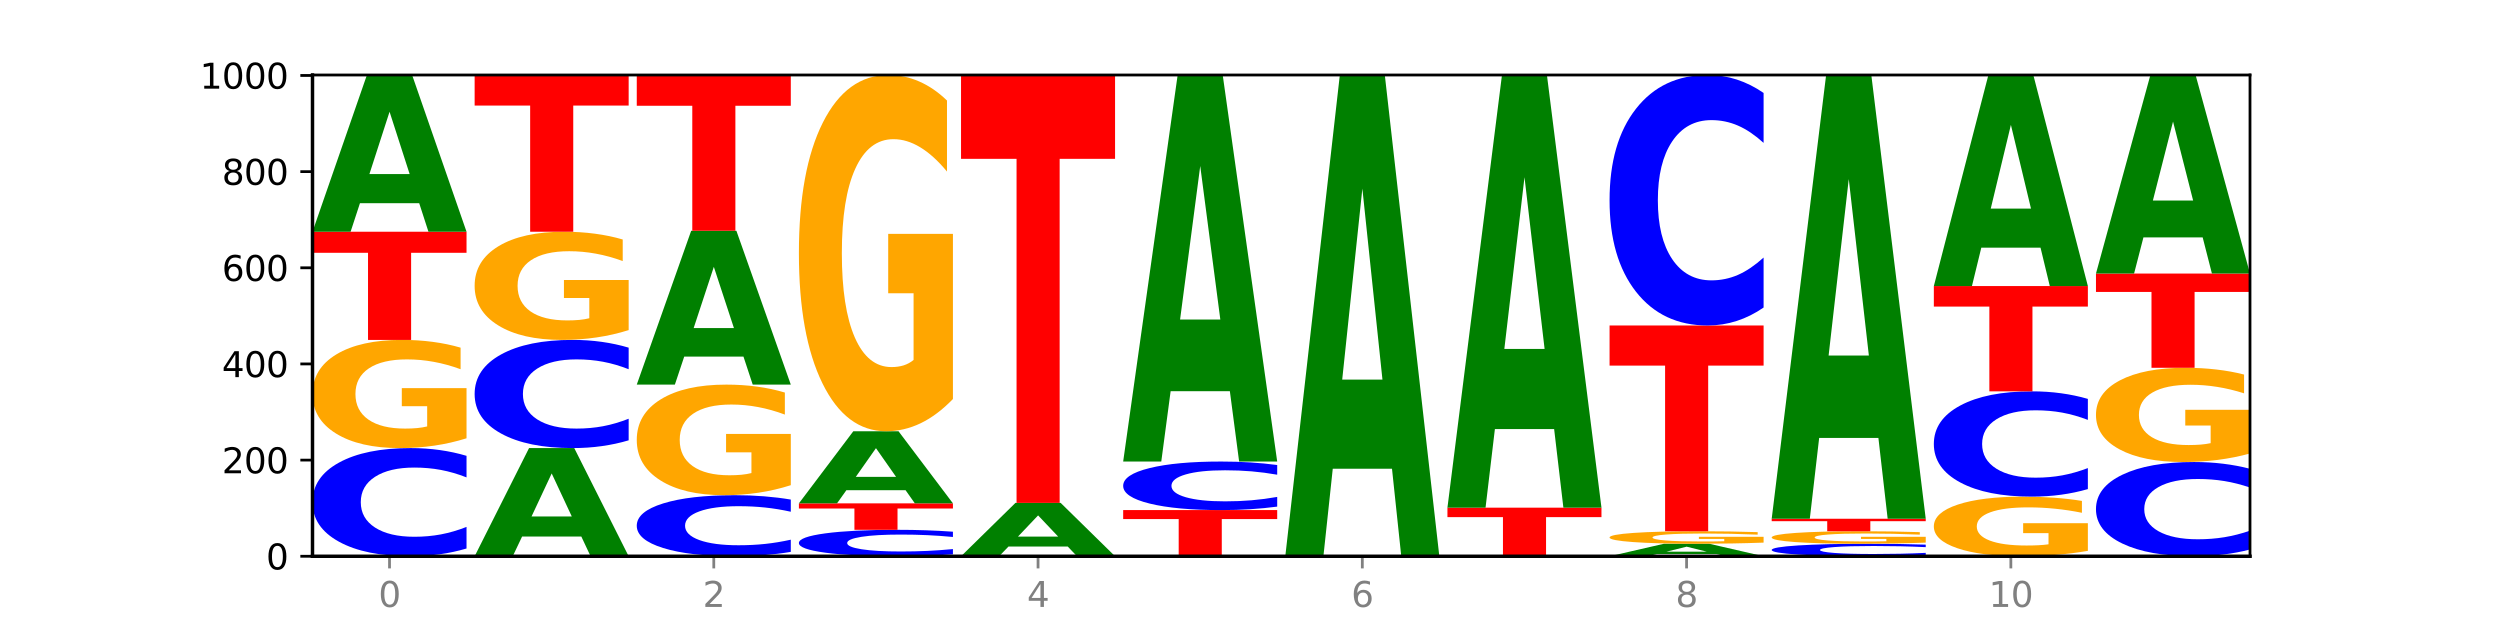
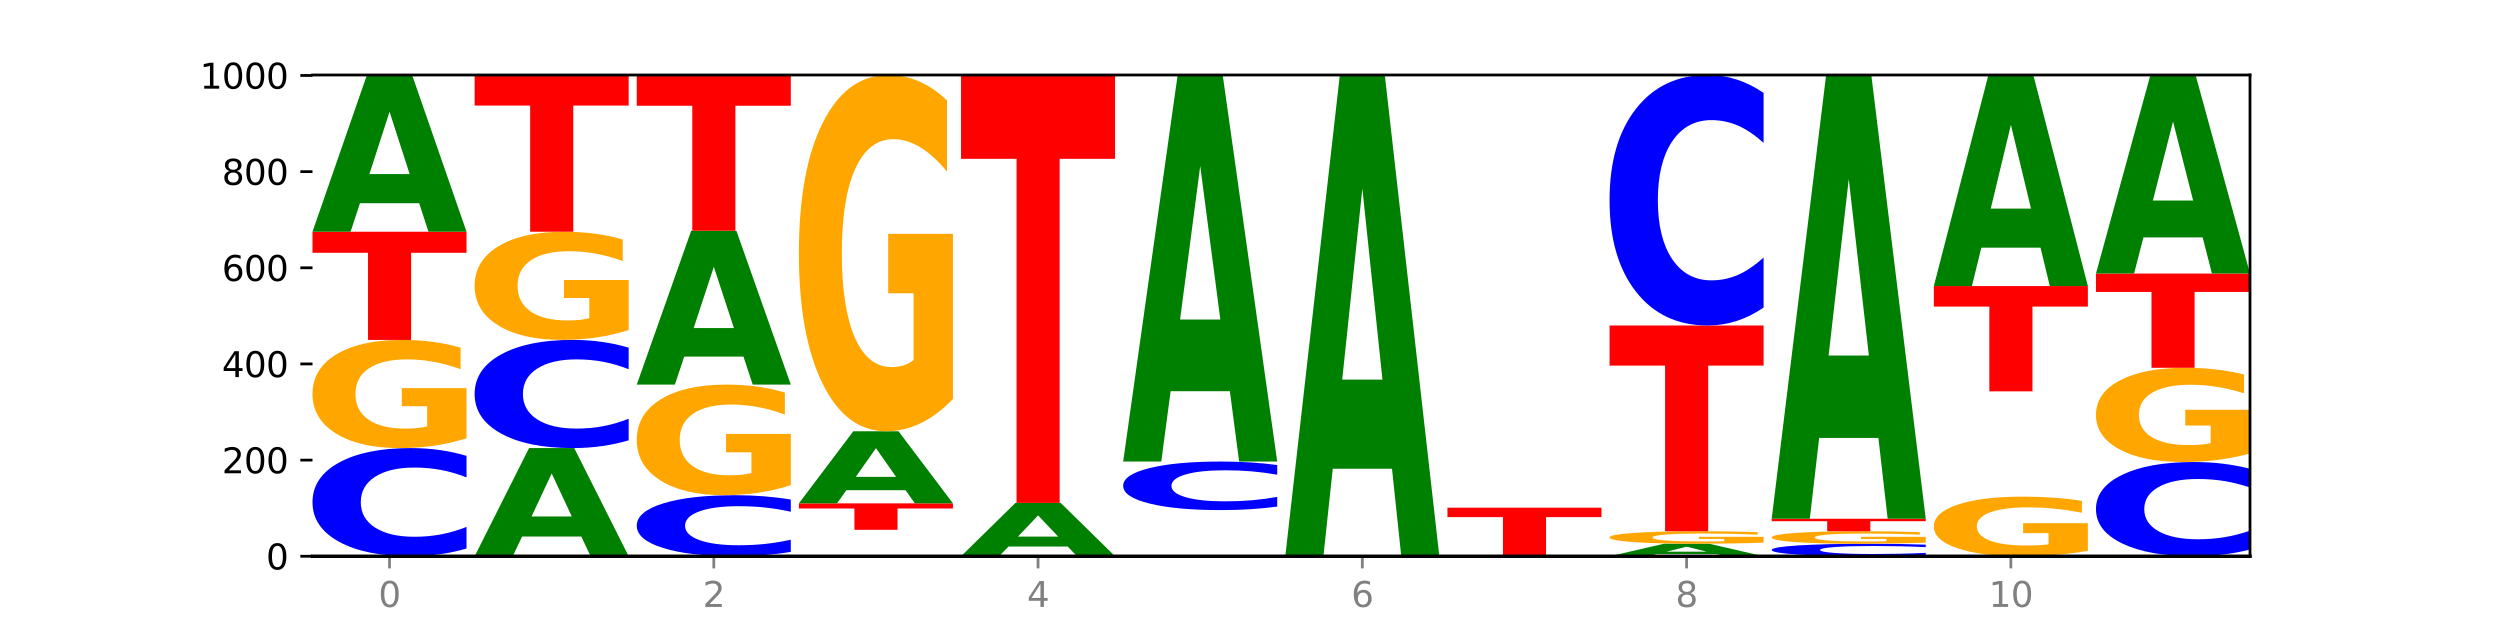
<svg xmlns="http://www.w3.org/2000/svg" xmlns:xlink="http://www.w3.org/1999/xlink" width="720pt" height="180pt" viewBox="0 0 720 180" version="1.1">
  <defs>
    <style type="text/css">*{stroke-linejoin: round; stroke-linecap: butt}</style>
  </defs>
  <g id="figure_1">
    <g id="patch_1">
      <path d="M 0 180  L 720 180  L 720 0  L 0 0  z " style="fill: #ffffff" />
    </g>
    <g id="axes_1">
      <g id="patch_2">
        <path d="M 90 160.2  L 648 160.2  L 648 21.6  L 90 21.6  z " style="fill: #ffffff" />
      </g>
      <g id="line2d_1">
        <path d="M 90 160.2  L 648 160.2  " clip-path="url(#p9f02bcbcd7)" style="fill: none; stroke: #000000; stroke-width: 0.5; stroke-linecap: square" />
      </g>
      <g id="patch_3">
        <path d="M 134.36 157.967  Q 130.649 159.074 126.637 159.634  Q 122.624 160.2 118.254 160.2  Q 105.222 160.2 97.611 156.004  Q 90 151.808 90 144.633  Q 90 137.431 97.611 133.242  Q 105.222 129.046 118.254 129.046  Q 122.624 129.046 126.637 129.612  Q 130.649 130.172 134.36 131.279  L 134.36 137.489  Q 130.616 136.022 126.983 135.34  Q 123.351 134.658 119.339 134.658  Q 112.141 134.658 108.017 137.316  Q 103.904 139.967 103.904 144.633  Q 103.904 149.279 108.017 151.937  Q 112.141 154.588 119.339 154.588  Q 123.351 154.588 126.983 153.906  Q 130.616 153.218 134.36 151.75  L 134.36 157.967  z " clip-path="url(#p9f02bcbcd7)" style="fill: #0000ff" />
      </g>
      <g id="patch_4">
        <path d="M 134.36 126.227  Q 129.886 127.637 125.074 128.345  Q 120.263 129.046 115.133 129.046  Q 103.541 129.046 96.77 124.85  Q 90 120.654 90 113.479  Q 90 106.22 96.89 102.056  Q 103.789 97.892 115.789 97.892  Q 120.412 97.892 124.647 98.459  Q 128.892 99.019 132.65 100.125  L 132.65 106.336  Q 128.773 104.913 124.935 104.212  Q 121.098 103.504 117.24 103.504  Q 110.102 103.504 106.235 106.091  Q 102.367 108.672 102.367 113.479  Q 102.367 118.241 106.096 120.841  Q 109.824 123.434 116.684 123.434  Q 118.553 123.434 120.153 123.286  Q 121.754 123.132 123.026 122.81  L 123.026 116.98  L 115.719 116.98  L 115.719 111.786  L 134.36 111.786  L 134.36 126.227  z " clip-path="url(#p9f02bcbcd7)" style="fill: #ffa600" />
      </g>
      <g id="patch_5">
        <path d="M 90 66.738  L 134.36 66.738  L 134.36 72.814  L 118.401 72.814  L 118.401 97.892  L 105.99 97.892  L 105.99 72.814  L 90 72.814  L 90 66.738  z " clip-path="url(#p9f02bcbcd7)" style="fill: #ff0000" />
      </g>
      <g id="patch_6">
        <path d="M 120.728 58.516  L 103.668 58.516  L 100.974 66.738  L 90 66.738  L 105.672 21.6  L 118.687 21.6  L 134.36 66.738  L 123.395 66.738  L 120.728 58.516  z M 106.389 50.138  L 117.98 50.138  L 112.194 32.183  L 106.389 50.138  z " clip-path="url(#p9f02bcbcd7)" style="fill: #008000" />
      </g>
      <g id="patch_7">
        <path d="M 167.423 154.525  L 150.363 154.525  L 147.669 160.2  L 136.695 160.2  L 152.367 129.046  L 165.382 129.046  L 181.054 160.2  L 170.089 160.2  L 167.423 154.525  z M 153.083 148.743  L 164.675 148.743  L 158.888 136.351  L 153.083 148.743  z " clip-path="url(#p9f02bcbcd7)" style="fill: #008000" />
      </g>
      <g id="patch_8">
        <path d="M 181.054 126.813  Q 177.344 127.92 173.331 128.48  Q 169.319 129.046 164.949 129.046  Q 151.917 129.046 144.306 124.85  Q 136.695 120.654 136.695 113.479  Q 136.695 106.278 144.306 102.088  Q 151.917 97.892 164.949 97.892  Q 169.319 97.892 173.331 98.459  Q 177.344 99.019 181.054 100.125  L 181.054 106.336  Q 177.31 104.868 173.678 104.186  Q 170.045 103.504 166.033 103.504  Q 158.835 103.504 154.711 106.162  Q 150.598 108.813 150.598 113.479  Q 150.598 118.125 154.711 120.783  Q 158.835 123.434 166.033 123.434  Q 170.045 123.434 173.678 122.752  Q 177.31 122.064 181.054 120.596  L 181.054 126.813  z " clip-path="url(#p9f02bcbcd7)" style="fill: #0000ff" />
      </g>
      <g id="patch_9">
        <path d="M 181.054 95.074  Q 176.581 96.483 171.769 97.191  Q 166.957 97.892 161.827 97.892  Q 150.235 97.892 143.465 93.696  Q 136.695 89.501 136.695 82.325  Q 136.695 75.066 143.584 70.902  Q 150.484 66.738 162.483 66.738  Q 167.106 66.738 171.341 67.305  Q 175.586 67.865 179.344 68.972  L 179.344 75.182  Q 175.467 73.76 171.63 73.058  Q 167.792 72.35 163.935 72.35  Q 156.797 72.35 152.929 74.937  Q 149.062 77.518 149.062 82.325  Q 149.062 87.087 152.79 89.687  Q 156.518 92.281 163.378 92.281  Q 165.247 92.281 166.848 92.133  Q 168.448 91.978 169.721 91.656  L 169.721 85.826  L 162.414 85.826  L 162.414 80.633  L 181.054 80.633  L 181.054 95.074  z " clip-path="url(#p9f02bcbcd7)" style="fill: #ffa600" />
      </g>
      <g id="patch_10">
        <path d="M 136.695 21.6  L 181.054 21.6  L 181.054 30.403  L 165.095 30.403  L 165.095 66.738  L 152.685 66.738  L 152.685 30.403  L 136.695 30.403  L 136.695 21.6  z " clip-path="url(#p9f02bcbcd7)" style="fill: #ff0000" />
      </g>
      <g id="patch_11">
        <path d="M 227.749 158.94  Q 224.038 159.564 220.026 159.88  Q 216.014 160.2 211.644 160.2  Q 198.612 160.2 191 157.832  Q 183.389 155.463 183.389 151.413  Q 183.389 147.348 191 144.984  Q 198.612 142.615 211.644 142.615  Q 216.014 142.615 220.026 142.935  Q 224.038 143.251 227.749 143.876  L 227.749 147.381  Q 224.005 146.553 220.372 146.168  Q 216.74 145.783 212.728 145.783  Q 205.53 145.783 201.406 147.283  Q 197.293 148.78 197.293 151.413  Q 197.293 154.036 201.406 155.536  Q 205.53 157.033 212.728 157.033  Q 216.74 157.033 220.372 156.647  Q 224.005 156.259 227.749 155.431  L 227.749 158.94  z " clip-path="url(#p9f02bcbcd7)" style="fill: #0000ff" />
      </g>
      <g id="patch_12">
        <path d="M 227.749 139.734  Q 223.275 141.175 218.463 141.898  Q 213.652 142.615 208.522 142.615  Q 196.93 142.615 190.159 138.326  Q 183.389 134.037 183.389 126.702  Q 183.389 119.282 190.279 115.025  Q 197.178 110.769 209.178 110.769  Q 213.801 110.769 218.036 111.348  Q 222.281 111.92 226.039 113.052  L 226.039 119.4  Q 222.162 117.946 218.324 117.229  Q 214.487 116.506 210.629 116.506  Q 203.491 116.506 199.624 119.15  Q 195.757 121.788 195.757 126.702  Q 195.757 131.57 199.485 134.228  Q 203.213 136.879 210.073 136.879  Q 211.942 136.879 213.542 136.728  Q 215.143 136.57 216.415 136.241  L 216.415 130.281  L 209.108 130.281  L 209.108 124.972  L 227.749 124.972  L 227.749 139.734  z " clip-path="url(#p9f02bcbcd7)" style="fill: #ffa600" />
      </g>
      <g id="patch_13">
        <path d="M 214.117 102.698  L 197.057 102.698  L 194.363 110.769  L 183.389 110.769  L 199.062 66.462  L 212.077 66.462  L 227.749 110.769  L 216.784 110.769  L 214.117 102.698  z M 199.778 94.474  L 211.369 94.474  L 205.583 76.85  L 199.778 94.474  z " clip-path="url(#p9f02bcbcd7)" style="fill: #008000" />
      </g>
      <g id="patch_14">
        <path d="M 183.389 21.738  L 227.749 21.738  L 227.749 30.461  L 211.79 30.461  L 211.79 66.462  L 199.379 66.462  L 199.379 30.461  L 183.389 30.461  L 183.389 21.738  z " clip-path="url(#p9f02bcbcd7)" style="fill: #ff0000" />
      </g>
      <g id="patch_15">
-         <path d="M 274.444 159.654  Q 270.733 159.925 266.721 160.062  Q 262.708 160.2 258.338 160.2  Q 245.306 160.2 237.695 159.174  Q 230.084 158.149 230.084 156.395  Q 230.084 154.634 237.695 153.61  Q 245.306 152.585 258.338 152.585  Q 262.708 152.585 266.721 152.723  Q 270.733 152.86 274.444 153.13  L 274.444 154.649  Q 270.699 154.29 267.067 154.123  Q 263.435 153.956 259.422 153.956  Q 252.224 153.956 248.1 154.606  Q 243.987 155.254 243.987 156.395  Q 243.987 157.53 248.1 158.18  Q 252.224 158.828 259.422 158.828  Q 263.435 158.828 267.067 158.662  Q 270.699 158.493 274.444 158.135  L 274.444 159.654  z " clip-path="url(#p9f02bcbcd7)" style="fill: #0000ff" />
-       </g>
+         </g>
      <g id="patch_16">
        <path d="M 230.084 144.969  L 274.444 144.969  L 274.444 146.454  L 258.484 146.454  L 258.484 152.585  L 246.074 152.585  L 246.074 146.454  L 230.084 146.454  L 230.084 144.969  z " clip-path="url(#p9f02bcbcd7)" style="fill: #ff0000" />
      </g>
      <g id="patch_17">
        <path d="M 260.812 141.186  L 243.752 141.186  L 241.058 144.969  L 230.084 144.969  L 245.756 124.2  L 258.771 124.2  L 274.444 144.969  L 263.478 144.969  L 260.812 141.186  z M 246.473 137.331  L 258.064 137.331  L 252.277 129.07  L 246.473 137.331  z " clip-path="url(#p9f02bcbcd7)" style="fill: #008000" />
      </g>
      <g id="patch_18">
        <path d="M 274.444 114.917  Q 269.97 119.559 265.158 121.89  Q 260.346 124.2 255.216 124.2  Q 243.624 124.2 236.854 110.382  Q 230.084 96.563 230.084 72.932  Q 230.084 49.025 236.973 35.312  Q 243.873 21.6 255.872 21.6  Q 260.495 21.6 264.73 23.465  Q 268.976 25.309 272.734 28.954  L 272.734 49.406  Q 268.856 44.723 265.019 42.412  Q 261.181 40.081 257.324 40.081  Q 250.186 40.081 246.318 48.601  Q 242.451 57.1 242.451 72.932  Q 242.451 88.615 246.179 97.178  Q 249.907 105.719 256.767 105.719  Q 258.636 105.719 260.237 105.231  Q 261.837 104.723 263.11 103.663  L 263.11 84.461  L 255.803 84.461  L 255.803 67.358  L 274.444 67.358  L 274.444 114.917  z " clip-path="url(#p9f02bcbcd7)" style="fill: #ffa600" />
      </g>
      <g id="patch_19">
        <path d="M 307.506 157.4  L 290.446 157.4  L 287.753 160.2  L 276.778 160.2  L 292.451 144.831  L 305.466 144.831  L 321.138 160.2  L 310.173 160.2  L 307.506 157.4  z M 293.167 154.548  L 304.758 154.548  L 298.972 148.434  L 293.167 154.548  z " clip-path="url(#p9f02bcbcd7)" style="fill: #008000" />
      </g>
      <g id="patch_20">
        <path d="M 276.778 21.738  L 321.138 21.738  L 321.138 45.745  L 305.179 45.745  L 305.179 144.831  L 292.768 144.831  L 292.768 45.745  L 276.778 45.745  L 276.778 21.738  z " clip-path="url(#p9f02bcbcd7)" style="fill: #ff0000" />
      </g>
      <g id="patch_21">
-         <path d="M 323.473 146.908  L 367.833 146.908  L 367.833 149.5  L 351.873 149.5  L 351.873 160.2  L 339.463 160.2  L 339.463 149.5  L 323.473 149.5  L 323.473 146.908  z " clip-path="url(#p9f02bcbcd7)" style="fill: #ff0000" />
-       </g>
+         </g>
      <g id="patch_22">
        <path d="M 367.833 145.905  Q 364.122 146.402 360.11 146.653  Q 356.097 146.908 351.727 146.908  Q 338.695 146.908 331.084 145.024  Q 323.473 143.141 323.473 139.92  Q 323.473 136.687 331.084 134.807  Q 338.695 132.923 351.727 132.923  Q 356.097 132.923 360.11 133.177  Q 364.122 133.429 367.833 133.925  L 367.833 136.713  Q 364.088 136.055 360.456 135.748  Q 356.824 135.442 352.811 135.442  Q 345.614 135.442 341.489 136.635  Q 337.376 137.825 337.376 139.92  Q 337.376 142.005 341.489 143.198  Q 345.614 144.389 352.811 144.389  Q 356.824 144.389 360.456 144.082  Q 364.088 143.773 367.833 143.115  L 367.833 145.905  z " clip-path="url(#p9f02bcbcd7)" style="fill: #0000ff" />
      </g>
      <g id="patch_23">
        <path d="M 354.201 112.669  L 337.141 112.669  L 334.447 132.923  L 323.473 132.923  L 339.145 21.738  L 352.16 21.738  L 367.833 132.923  L 356.867 132.923  L 354.201 112.669  z M 339.862 92.033  L 351.453 92.033  L 345.666 47.807  L 339.862 92.033  z " clip-path="url(#p9f02bcbcd7)" style="fill: #008000" />
      </g>
      <g id="patch_24">
        <path d="M 400.895 135.002  L 383.835 135.002  L 381.142 160.2  L 370.167 160.2  L 385.84 21.877  L 398.855 21.877  L 414.527 160.2  L 403.562 160.2  L 400.895 135.002  z M 386.556 109.329  L 398.147 109.329  L 392.361 54.308  L 386.556 109.329  z " clip-path="url(#p9f02bcbcd7)" style="fill: #008000" />
      </g>
      <g id="patch_25">
        <path d="M 416.862 146.215  L 461.222 146.215  L 461.222 148.943  L 445.263 148.943  L 445.263 160.2  L 432.852 160.2  L 432.852 148.943  L 416.862 148.943  L 416.862 146.215  z " clip-path="url(#p9f02bcbcd7)" style="fill: #ff0000" />
      </g>
      <g id="patch_26">
-         <path d="M 447.59 123.565  L 430.53 123.565  L 427.836 146.215  L 416.862 146.215  L 432.534 21.877  L 445.549 21.877  L 461.222 146.215  L 450.257 146.215  L 447.59 123.565  z M 433.251 100.488  L 444.842 100.488  L 439.055 51.03  L 433.251 100.488  z " clip-path="url(#p9f02bcbcd7)" style="fill: #008000" />
-       </g>
+         </g>
      <g id="patch_27">
        <path d="M 494.285 159.544  L 477.225 159.544  L 474.531 160.2  L 463.556 160.2  L 479.229 156.6  L 492.244 156.6  L 507.916 160.2  L 496.951 160.2  L 494.285 159.544  z M 479.945 158.876  L 491.536 158.876  L 485.75 157.444  L 479.945 158.876  z " clip-path="url(#p9f02bcbcd7)" style="fill: #008000" />
      </g>
      <g id="patch_28">
        <path d="M 507.916 156.274  Q 503.443 156.437 498.631 156.519  Q 493.819 156.6 488.689 156.6  Q 477.097 156.6 470.327 156.115  Q 463.556 155.63 463.556 154.801  Q 463.556 153.962 470.446 153.481  Q 477.346 153 489.345 153  Q 493.968 153 498.203 153.065  Q 502.448 153.13 506.206 153.258  L 506.206 153.976  Q 502.329 153.811 498.492 153.73  Q 494.654 153.648 490.797 153.648  Q 483.659 153.648 479.791 153.947  Q 475.924 154.246 475.924 154.801  Q 475.924 155.351 479.652 155.652  Q 483.38 155.952 490.24 155.952  Q 492.109 155.952 493.71 155.934  Q 495.31 155.917 496.583 155.879  L 496.583 155.206  L 489.276 155.206  L 489.276 154.606  L 507.916 154.606  L 507.916 156.274  z " clip-path="url(#p9f02bcbcd7)" style="fill: #ffa600" />
      </g>
      <g id="patch_29">
        <path d="M 463.556 93.738  L 507.916 93.738  L 507.916 105.296  L 491.957 105.296  L 491.957 153  L 479.547 153  L 479.547 105.296  L 463.556 105.296  L 463.556 93.738  z " clip-path="url(#p9f02bcbcd7)" style="fill: #ff0000" />
      </g>
      <g id="patch_30">
        <path d="M 507.916 88.568  Q 504.206 91.131 500.193 92.427  Q 496.181 93.738 491.811 93.738  Q 478.779 93.738 471.168 84.023  Q 463.556 74.307 463.556 57.692  Q 463.556 41.017 471.168 31.316  Q 478.779 21.6 491.811 21.6  Q 496.181 21.6 500.193 22.911  Q 504.206 24.208 507.916 26.771  L 507.916 41.151  Q 504.172 37.753 500.54 36.174  Q 496.907 34.594 492.895 34.594  Q 485.697 34.594 481.573 40.749  Q 477.46 46.888 477.46 57.692  Q 477.46 68.451 481.573 74.605  Q 485.697 80.744 492.895 80.744  Q 496.907 80.744 500.54 79.165  Q 504.172 77.57 507.916 74.173  L 507.916 88.568  z " clip-path="url(#p9f02bcbcd7)" style="fill: #0000ff" />
      </g>
      <g id="patch_31">
        <path d="M 554.611 159.942  Q 550.9 160.07 546.888 160.135  Q 542.875 160.2 538.505 160.2  Q 525.474 160.2 517.862 159.715  Q 510.251 159.23 510.251 158.401  Q 510.251 157.569 517.862 157.085  Q 525.474 156.6 538.505 156.6  Q 542.875 156.6 546.888 156.665  Q 550.9 156.73 554.611 156.858  L 554.611 157.576  Q 550.867 157.406 547.234 157.327  Q 543.602 157.248 539.59 157.248  Q 532.392 157.248 528.268 157.556  Q 524.155 157.862 524.155 158.401  Q 524.155 158.938 528.268 159.245  Q 532.392 159.552 539.59 159.552  Q 543.602 159.552 547.234 159.473  Q 550.867 159.393 554.611 159.224  L 554.611 159.942  z " clip-path="url(#p9f02bcbcd7)" style="fill: #0000ff" />
      </g>
      <g id="patch_32">
        <path d="M 554.611 156.274  Q 550.137 156.437 545.325 156.519  Q 540.514 156.6 535.384 156.6  Q 523.792 156.6 517.021 156.115  Q 510.251 155.63 510.251 154.801  Q 510.251 153.962 517.141 153.481  Q 524.04 153 536.04 153  Q 540.663 153 544.898 153.065  Q 549.143 153.13 552.901 153.258  L 552.901 153.976  Q 549.024 153.811 545.186 153.73  Q 541.349 153.648 537.491 153.648  Q 530.353 153.648 526.486 153.947  Q 522.619 154.246 522.619 154.801  Q 522.619 155.351 526.347 155.652  Q 530.075 155.952 536.935 155.952  Q 538.804 155.952 540.404 155.934  Q 542.005 155.917 543.277 155.879  L 543.277 155.206  L 535.97 155.206  L 535.97 154.606  L 554.611 154.606  L 554.611 156.274  z " clip-path="url(#p9f02bcbcd7)" style="fill: #ffa600" />
      </g>
      <g id="patch_33">
        <path d="M 510.251 149.4  L 554.611 149.4  L 554.611 150.102  L 538.652 150.102  L 538.652 153  L 526.241 153  L 526.241 150.102  L 510.251 150.102  L 510.251 149.4  z " clip-path="url(#p9f02bcbcd7)" style="fill: #ff0000" />
      </g>
      <g id="patch_34">
        <path d="M 540.979 126.119  L 523.919 126.119  L 521.225 149.4  L 510.251 149.4  L 525.923 21.6  L 538.938 21.6  L 554.611 149.4  L 543.646 149.4  L 540.979 126.119  z M 526.64 102.399  L 538.231 102.399  L 532.445 51.564  L 526.64 102.399  z " clip-path="url(#p9f02bcbcd7)" style="fill: #008000" />
      </g>
      <g id="patch_35">
        <path d="M 601.305 158.647  Q 596.832 159.423 592.02 159.813  Q 587.208 160.2 582.078 160.2  Q 570.486 160.2 563.716 157.888  Q 556.946 155.575 556.946 151.621  Q 556.946 147.62 563.835 145.325  Q 570.735 143.031 582.734 143.031  Q 587.357 143.031 591.592 143.343  Q 595.838 143.651 599.595 144.261  L 599.595 147.684  Q 595.718 146.9 591.881 146.514  Q 588.043 146.123 584.186 146.123  Q 577.048 146.123 573.18 147.549  Q 569.313 148.971 569.313 151.621  Q 569.313 154.245 573.041 155.678  Q 576.769 157.107 583.629 157.107  Q 585.498 157.107 587.099 157.026  Q 588.699 156.941 589.972 156.763  L 589.972 153.55  L 582.665 153.55  L 582.665 150.688  L 601.305 150.688  L 601.305 158.647  z " clip-path="url(#p9f02bcbcd7)" style="fill: #ffa600" />
      </g>
      <g id="patch_36">
-         <path d="M 601.305 140.857  Q 597.595 141.935 593.582 142.48  Q 589.57 143.031 585.2 143.031  Q 572.168 143.031 564.557 138.947  Q 556.946 134.863 556.946 127.879  Q 556.946 120.869 564.557 116.792  Q 572.168 112.708 585.2 112.708  Q 589.57 112.708 593.582 113.259  Q 597.595 113.804 601.305 114.881  L 601.305 120.926  Q 597.561 119.498 593.929 118.834  Q 590.297 118.17 586.284 118.17  Q 579.086 118.17 574.962 120.757  Q 570.849 123.337 570.849 127.879  Q 570.849 132.401 574.962 134.988  Q 579.086 137.569 586.284 137.569  Q 590.297 137.569 593.929 136.905  Q 597.561 136.235 601.305 134.806  L 601.305 140.857  z " clip-path="url(#p9f02bcbcd7)" style="fill: #0000ff" />
-       </g>
+         </g>
      <g id="patch_37">
        <path d="M 556.946 82.385  L 601.305 82.385  L 601.305 88.298  L 585.346 88.298  L 585.346 112.708  L 572.936 112.708  L 572.936 88.298  L 556.946 88.298  L 556.946 82.385  z " clip-path="url(#p9f02bcbcd7)" style="fill: #ff0000" />
      </g>
      <g id="patch_38">
        <path d="M 587.674 71.337  L 570.614 71.337  L 567.92 82.385  L 556.946 82.385  L 572.618 21.738  L 585.633 21.738  L 601.305 82.385  L 590.34 82.385  L 587.674 71.337  z M 573.335 60.081  L 584.926 60.081  L 579.139 35.958  L 573.335 60.081  z " clip-path="url(#p9f02bcbcd7)" style="fill: #008000" />
      </g>
      <g id="patch_39">
        <path d="M 648 158.255  Q 644.289 159.219 640.277 159.707  Q 636.265 160.2 631.895 160.2  Q 618.863 160.2 611.251 156.545  Q 603.64 152.89 603.64 146.639  Q 603.64 140.366 611.251 136.717  Q 618.863 133.062 631.895 133.062  Q 636.265 133.062 640.277 133.555  Q 644.289 134.043 648 135.007  L 648 140.417  Q 644.256 139.138 640.623 138.544  Q 636.991 137.95 632.979 137.95  Q 625.781 137.95 621.657 140.265  Q 617.544 142.575 617.544 146.639  Q 617.544 150.687 621.657 153.002  Q 625.781 155.312 632.979 155.312  Q 636.991 155.312 640.623 154.717  Q 644.256 154.118 648 152.839  L 648 158.255  z " clip-path="url(#p9f02bcbcd7)" style="fill: #0000ff" />
      </g>
      <g id="patch_40">
        <path d="M 648 130.606  Q 643.526 131.834 638.714 132.45  Q 633.903 133.062 628.773 133.062  Q 617.181 133.062 610.41 129.406  Q 603.64 125.751 603.64 119.501  Q 603.64 113.177 610.53 109.55  Q 617.429 105.923 629.429 105.923  Q 634.052 105.923 638.287 106.416  Q 642.532 106.904 646.29 107.868  L 646.29 113.278  Q 642.413 112.039 638.575 111.428  Q 634.738 110.811 630.88 110.811  Q 623.742 110.811 619.875 113.065  Q 616.008 115.313 616.008 119.501  Q 616.008 123.649 619.736 125.914  Q 623.464 128.173 630.324 128.173  Q 632.193 128.173 633.793 128.044  Q 635.394 127.91 636.666 127.629  L 636.666 122.55  L 629.359 122.55  L 629.359 118.026  L 648 118.026  L 648 130.606  z " clip-path="url(#p9f02bcbcd7)" style="fill: #ffa600" />
      </g>
      <g id="patch_41">
        <path d="M 603.64 78.785  L 648 78.785  L 648 84.077  L 632.041 84.077  L 632.041 105.923  L 619.63 105.923  L 619.63 84.077  L 603.64 84.077  L 603.64 78.785  z " clip-path="url(#p9f02bcbcd7)" style="fill: #ff0000" />
      </g>
      <g id="patch_42">
        <path d="M 634.368 68.367  L 617.308 68.367  L 614.614 78.785  L 603.64 78.785  L 619.313 21.6  L 632.328 21.6  L 648 78.785  L 637.035 78.785  L 634.368 68.367  z M 620.029 57.754  L 631.62 57.754  L 625.834 35.008  L 620.029 57.754  z " clip-path="url(#p9f02bcbcd7)" style="fill: #008000" />
      </g>
      <g id="matplotlib.axis_1">
        <g id="xtick_1">
          <g id="line2d_2">
            <defs>
              <path id="mf9ce6df094" d="M 0 0  L 0 3.5  " style="stroke: #808080; stroke-width: 0.8" />
            </defs>
            <g>
              <use xlink:href="#mf9ce6df094" x="112.18" y="160.2" style="fill: #808080; stroke: #808080; stroke-width: 0.8" />
            </g>
          </g>
          <g id="text_1">
            <g style="fill: #808080" transform="translate(108.999 174.798) scale(0.1 -0.1)">
              <defs>
                <path id="DejaVuSans-30" d="M 2034 4250  Q 1547 4250 1301 3770  Q 1056 3291 1056 2328  Q 1056 1369 1301 889  Q 1547 409 2034 409  Q 2525 409 2770 889  Q 3016 1369 3016 2328  Q 3016 3291 2770 3770  Q 2525 4250 2034 4250  z M 2034 4750  Q 2819 4750 3233 4129  Q 3647 3509 3647 2328  Q 3647 1150 3233 529  Q 2819 -91 2034 -91  Q 1250 -91 836 529  Q 422 1150 422 2328  Q 422 3509 836 4129  Q 1250 4750 2034 4750  z " transform="scale(0.016)" />
              </defs>
              <use xlink:href="#DejaVuSans-30" />
            </g>
          </g>
        </g>
        <g id="xtick_2">
          <g id="line2d_3">
            <g>
              <use xlink:href="#mf9ce6df094" x="205.569" y="160.2" style="fill: #808080; stroke: #808080; stroke-width: 0.8" />
            </g>
          </g>
          <g id="text_2">
            <g style="fill: #808080" transform="translate(202.388 174.798) scale(0.1 -0.1)">
              <defs>
                <path id="DejaVuSans-32" d="M 1228 531  L 3431 531  L 3431 0  L 469 0  L 469 531  Q 828 903 1448 1529  Q 2069 2156 2228 2338  Q 2531 2678 2651 2914  Q 2772 3150 2772 3378  Q 2772 3750 2511 3984  Q 2250 4219 1831 4219  Q 1534 4219 1204 4116  Q 875 4013 500 3803  L 500 4441  Q 881 4594 1212 4672  Q 1544 4750 1819 4750  Q 2544 4750 2975 4387  Q 3406 4025 3406 3419  Q 3406 3131 3298 2873  Q 3191 2616 2906 2266  Q 2828 2175 2409 1742  Q 1991 1309 1228 531  z " transform="scale(0.016)" />
              </defs>
              <use xlink:href="#DejaVuSans-32" />
            </g>
          </g>
        </g>
        <g id="xtick_3">
          <g id="line2d_4">
            <g>
              <use xlink:href="#mf9ce6df094" x="298.958" y="160.2" style="fill: #808080; stroke: #808080; stroke-width: 0.8" />
            </g>
          </g>
          <g id="text_3">
            <g style="fill: #808080" transform="translate(295.777 174.798) scale(0.1 -0.1)">
              <defs>
                <path id="DejaVuSans-34" d="M 2419 4116  L 825 1625  L 2419 1625  L 2419 4116  z M 2253 4666  L 3047 4666  L 3047 1625  L 3713 1625  L 3713 1100  L 3047 1100  L 3047 0  L 2419 0  L 2419 1100  L 313 1100  L 313 1709  L 2253 4666  z " transform="scale(0.016)" />
              </defs>
              <use xlink:href="#DejaVuSans-34" />
            </g>
          </g>
        </g>
        <g id="xtick_4">
          <g id="line2d_5">
            <g>
              <use xlink:href="#mf9ce6df094" x="392.347" y="160.2" style="fill: #808080; stroke: #808080; stroke-width: 0.8" />
            </g>
          </g>
          <g id="text_4">
            <g style="fill: #808080" transform="translate(389.166 174.798) scale(0.1 -0.1)">
              <defs>
                <path id="DejaVuSans-36" d="M 2113 2584  Q 1688 2584 1439 2293  Q 1191 2003 1191 1497  Q 1191 994 1439 701  Q 1688 409 2113 409  Q 2538 409 2786 701  Q 3034 994 3034 1497  Q 3034 2003 2786 2293  Q 2538 2584 2113 2584  z M 3366 4563  L 3366 3988  Q 3128 4100 2886 4159  Q 2644 4219 2406 4219  Q 1781 4219 1451 3797  Q 1122 3375 1075 2522  Q 1259 2794 1537 2939  Q 1816 3084 2150 3084  Q 2853 3084 3261 2657  Q 3669 2231 3669 1497  Q 3669 778 3244 343  Q 2819 -91 2113 -91  Q 1303 -91 875 529  Q 447 1150 447 2328  Q 447 3434 972 4092  Q 1497 4750 2381 4750  Q 2619 4750 2861 4703  Q 3103 4656 3366 4563  z " transform="scale(0.016)" />
              </defs>
              <use xlink:href="#DejaVuSans-36" />
            </g>
          </g>
        </g>
        <g id="xtick_5">
          <g id="line2d_6">
            <g>
              <use xlink:href="#mf9ce6df094" x="485.736" y="160.2" style="fill: #808080; stroke: #808080; stroke-width: 0.8" />
            </g>
          </g>
          <g id="text_5">
            <g style="fill: #808080" transform="translate(482.555 174.798) scale(0.1 -0.1)">
              <defs>
                <path id="DejaVuSans-38" d="M 2034 2216  Q 1584 2216 1326 1975  Q 1069 1734 1069 1313  Q 1069 891 1326 650  Q 1584 409 2034 409  Q 2484 409 2743 651  Q 3003 894 3003 1313  Q 3003 1734 2745 1975  Q 2488 2216 2034 2216  z M 1403 2484  Q 997 2584 770 2862  Q 544 3141 544 3541  Q 544 4100 942 4425  Q 1341 4750 2034 4750  Q 2731 4750 3128 4425  Q 3525 4100 3525 3541  Q 3525 3141 3298 2862  Q 3072 2584 2669 2484  Q 3125 2378 3379 2068  Q 3634 1759 3634 1313  Q 3634 634 3220 271  Q 2806 -91 2034 -91  Q 1263 -91 848 271  Q 434 634 434 1313  Q 434 1759 690 2068  Q 947 2378 1403 2484  z M 1172 3481  Q 1172 3119 1398 2916  Q 1625 2713 2034 2713  Q 2441 2713 2670 2916  Q 2900 3119 2900 3481  Q 2900 3844 2670 4047  Q 2441 4250 2034 4250  Q 1625 4250 1398 4047  Q 1172 3844 1172 3481  z " transform="scale(0.016)" />
              </defs>
              <use xlink:href="#DejaVuSans-38" />
            </g>
          </g>
        </g>
        <g id="xtick_6">
          <g id="line2d_7">
            <g>
              <use xlink:href="#mf9ce6df094" x="579.126" y="160.2" style="fill: #808080; stroke: #808080; stroke-width: 0.8" />
            </g>
          </g>
          <g id="text_6">
            <g style="fill: #808080" transform="translate(572.763 174.798) scale(0.1 -0.1)">
              <defs>
                <path id="DejaVuSans-31" d="M 794 531  L 1825 531  L 1825 4091  L 703 3866  L 703 4441  L 1819 4666  L 2450 4666  L 2450 531  L 3481 531  L 3481 0  L 794 0  L 794 531  z " transform="scale(0.016)" />
              </defs>
              <use xlink:href="#DejaVuSans-31" />
              <use xlink:href="#DejaVuSans-30" x="63.623" />
            </g>
          </g>
        </g>
      </g>
      <g id="matplotlib.axis_2">
        <g id="ytick_1">
          <g id="line2d_8">
            <defs>
              <path id="m2f23868fa8" d="M 0 0  L -3.5 0  " style="stroke: #000000; stroke-width: 0.8" />
            </defs>
            <g>
              <use xlink:href="#m2f23868fa8" x="90" y="160.2" style="stroke: #000000; stroke-width: 0.8" />
            </g>
          </g>
          <g id="text_7">
            <g transform="translate(76.638 163.999) scale(0.1 -0.1)">
              <use xlink:href="#DejaVuSans-30" />
            </g>
          </g>
        </g>
        <g id="ytick_2">
          <g id="line2d_9">
            <g>
              <use xlink:href="#m2f23868fa8" x="90" y="132.508" style="stroke: #000000; stroke-width: 0.8" />
            </g>
          </g>
          <g id="text_8">
            <g transform="translate(63.913 136.307) scale(0.1 -0.1)">
              <use xlink:href="#DejaVuSans-32" />
              <use xlink:href="#DejaVuSans-30" x="63.623" />
              <use xlink:href="#DejaVuSans-30" x="127.246" />
            </g>
          </g>
        </g>
        <g id="ytick_3">
          <g id="line2d_10">
            <g>
              <use xlink:href="#m2f23868fa8" x="90" y="104.815" style="stroke: #000000; stroke-width: 0.8" />
            </g>
          </g>
          <g id="text_9">
            <g transform="translate(63.913 108.615) scale(0.1 -0.1)">
              <use xlink:href="#DejaVuSans-34" />
              <use xlink:href="#DejaVuSans-30" x="63.623" />
              <use xlink:href="#DejaVuSans-30" x="127.246" />
            </g>
          </g>
        </g>
        <g id="ytick_4">
          <g id="line2d_11">
            <g>
              <use xlink:href="#m2f23868fa8" x="90" y="77.123" style="stroke: #000000; stroke-width: 0.8" />
            </g>
          </g>
          <g id="text_10">
            <g transform="translate(63.913 80.922) scale(0.1 -0.1)">
              <use xlink:href="#DejaVuSans-36" />
              <use xlink:href="#DejaVuSans-30" x="63.623" />
              <use xlink:href="#DejaVuSans-30" x="127.246" />
            </g>
          </g>
        </g>
        <g id="ytick_5">
          <g id="line2d_12">
            <g>
              <use xlink:href="#m2f23868fa8" x="90" y="49.431" style="stroke: #000000; stroke-width: 0.8" />
            </g>
          </g>
          <g id="text_11">
            <g transform="translate(63.913 53.23) scale(0.1 -0.1)">
              <use xlink:href="#DejaVuSans-38" />
              <use xlink:href="#DejaVuSans-30" x="63.623" />
              <use xlink:href="#DejaVuSans-30" x="127.246" />
            </g>
          </g>
        </g>
        <g id="ytick_6">
          <g id="line2d_13">
            <g>
              <use xlink:href="#m2f23868fa8" x="90" y="21.738" style="stroke: #000000; stroke-width: 0.8" />
            </g>
          </g>
          <g id="text_12">
            <g transform="translate(57.55 25.538) scale(0.1 -0.1)">
              <use xlink:href="#DejaVuSans-31" />
              <use xlink:href="#DejaVuSans-30" x="63.623" />
              <use xlink:href="#DejaVuSans-30" x="127.246" />
              <use xlink:href="#DejaVuSans-30" x="190.869" />
            </g>
          </g>
        </g>
      </g>
      <g id="patch_43">
-         <path d="M 90 160.2  L 90 21.6  " style="fill: none; stroke: #000000; stroke-linejoin: miter; stroke-linecap: square" />
-       </g>
+         </g>
      <g id="patch_44">
        <path d="M 648 160.2  L 648 21.6  " style="fill: none; stroke: #000000; stroke-width: 0.8; stroke-linejoin: miter; stroke-linecap: square" />
      </g>
      <g id="patch_45">
        <path d="M 90 160.2  L 648 160.2  " style="fill: none; stroke: #000000; stroke-linejoin: miter; stroke-linecap: square" />
      </g>
      <g id="patch_46">
        <path d="M 90 21.6  L 648 21.6  " style="fill: none; stroke: #000000; stroke-width: 0.8; stroke-linejoin: miter; stroke-linecap: square" />
      </g>
    </g>
  </g>
  <defs>
    <clipPath id="p9f02bcbcd7">
      <rect x="90" y="21.6" width="558" height="138.6" />
    </clipPath>
  </defs>
</svg>